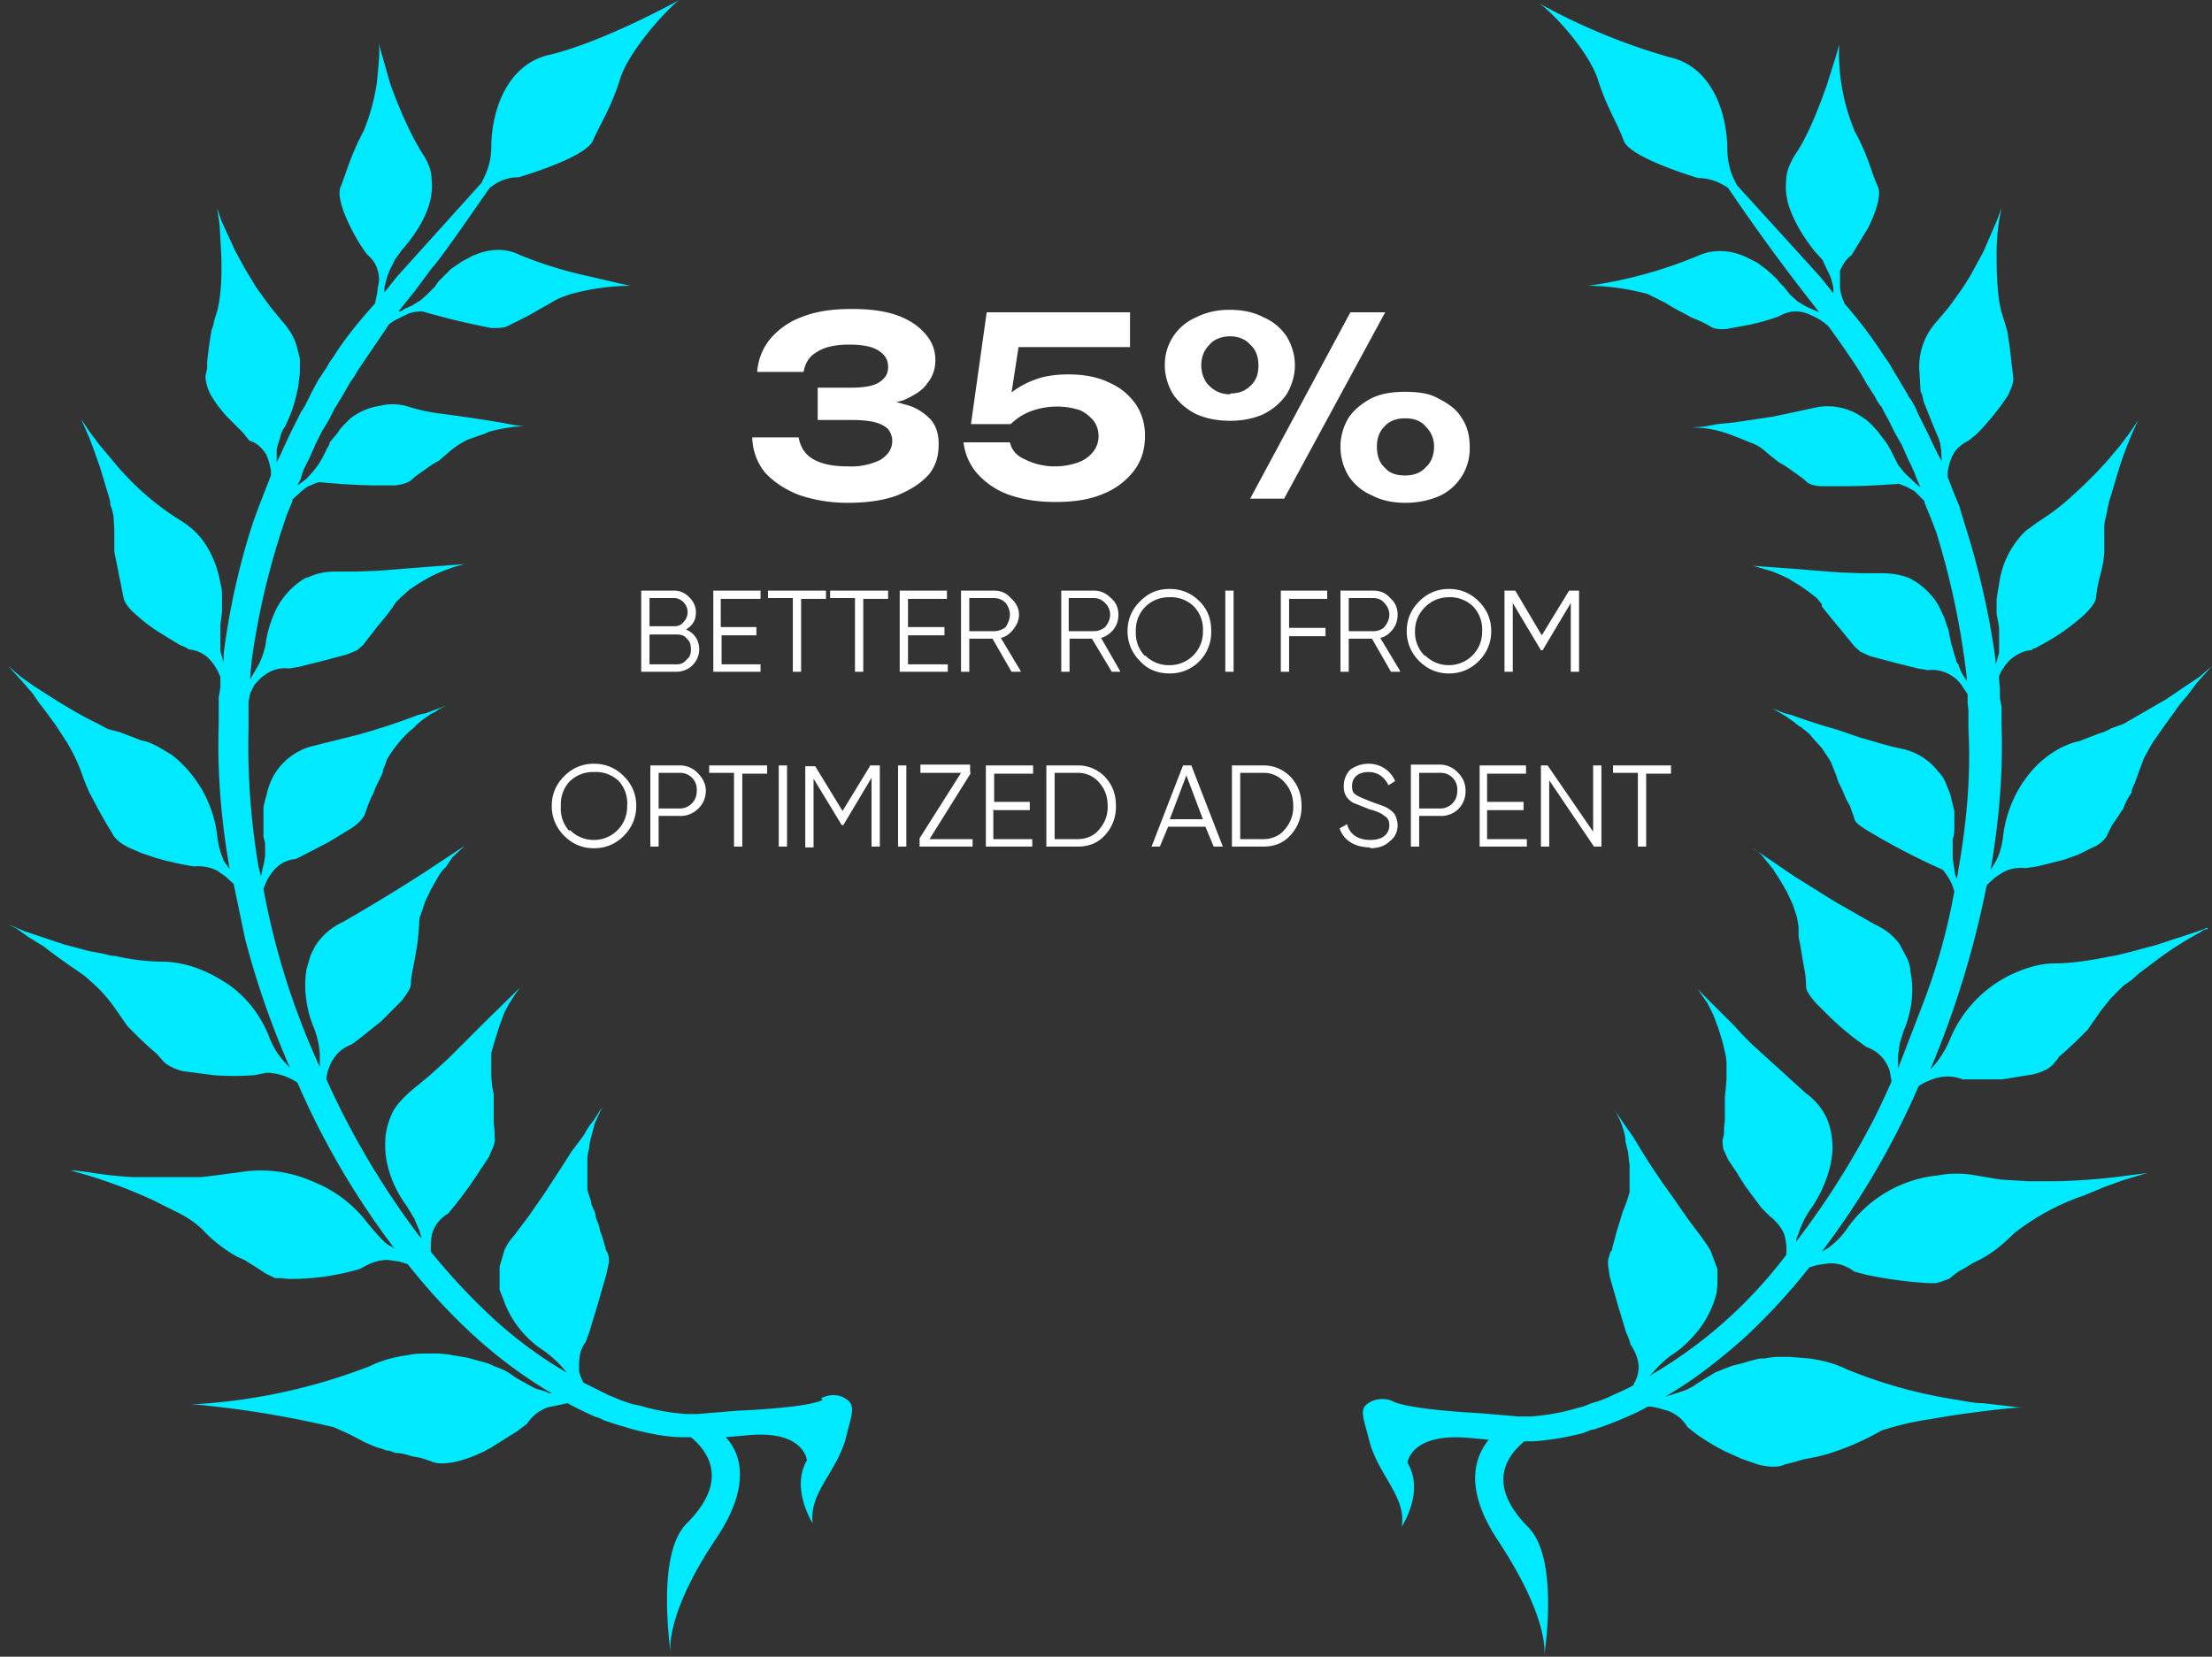
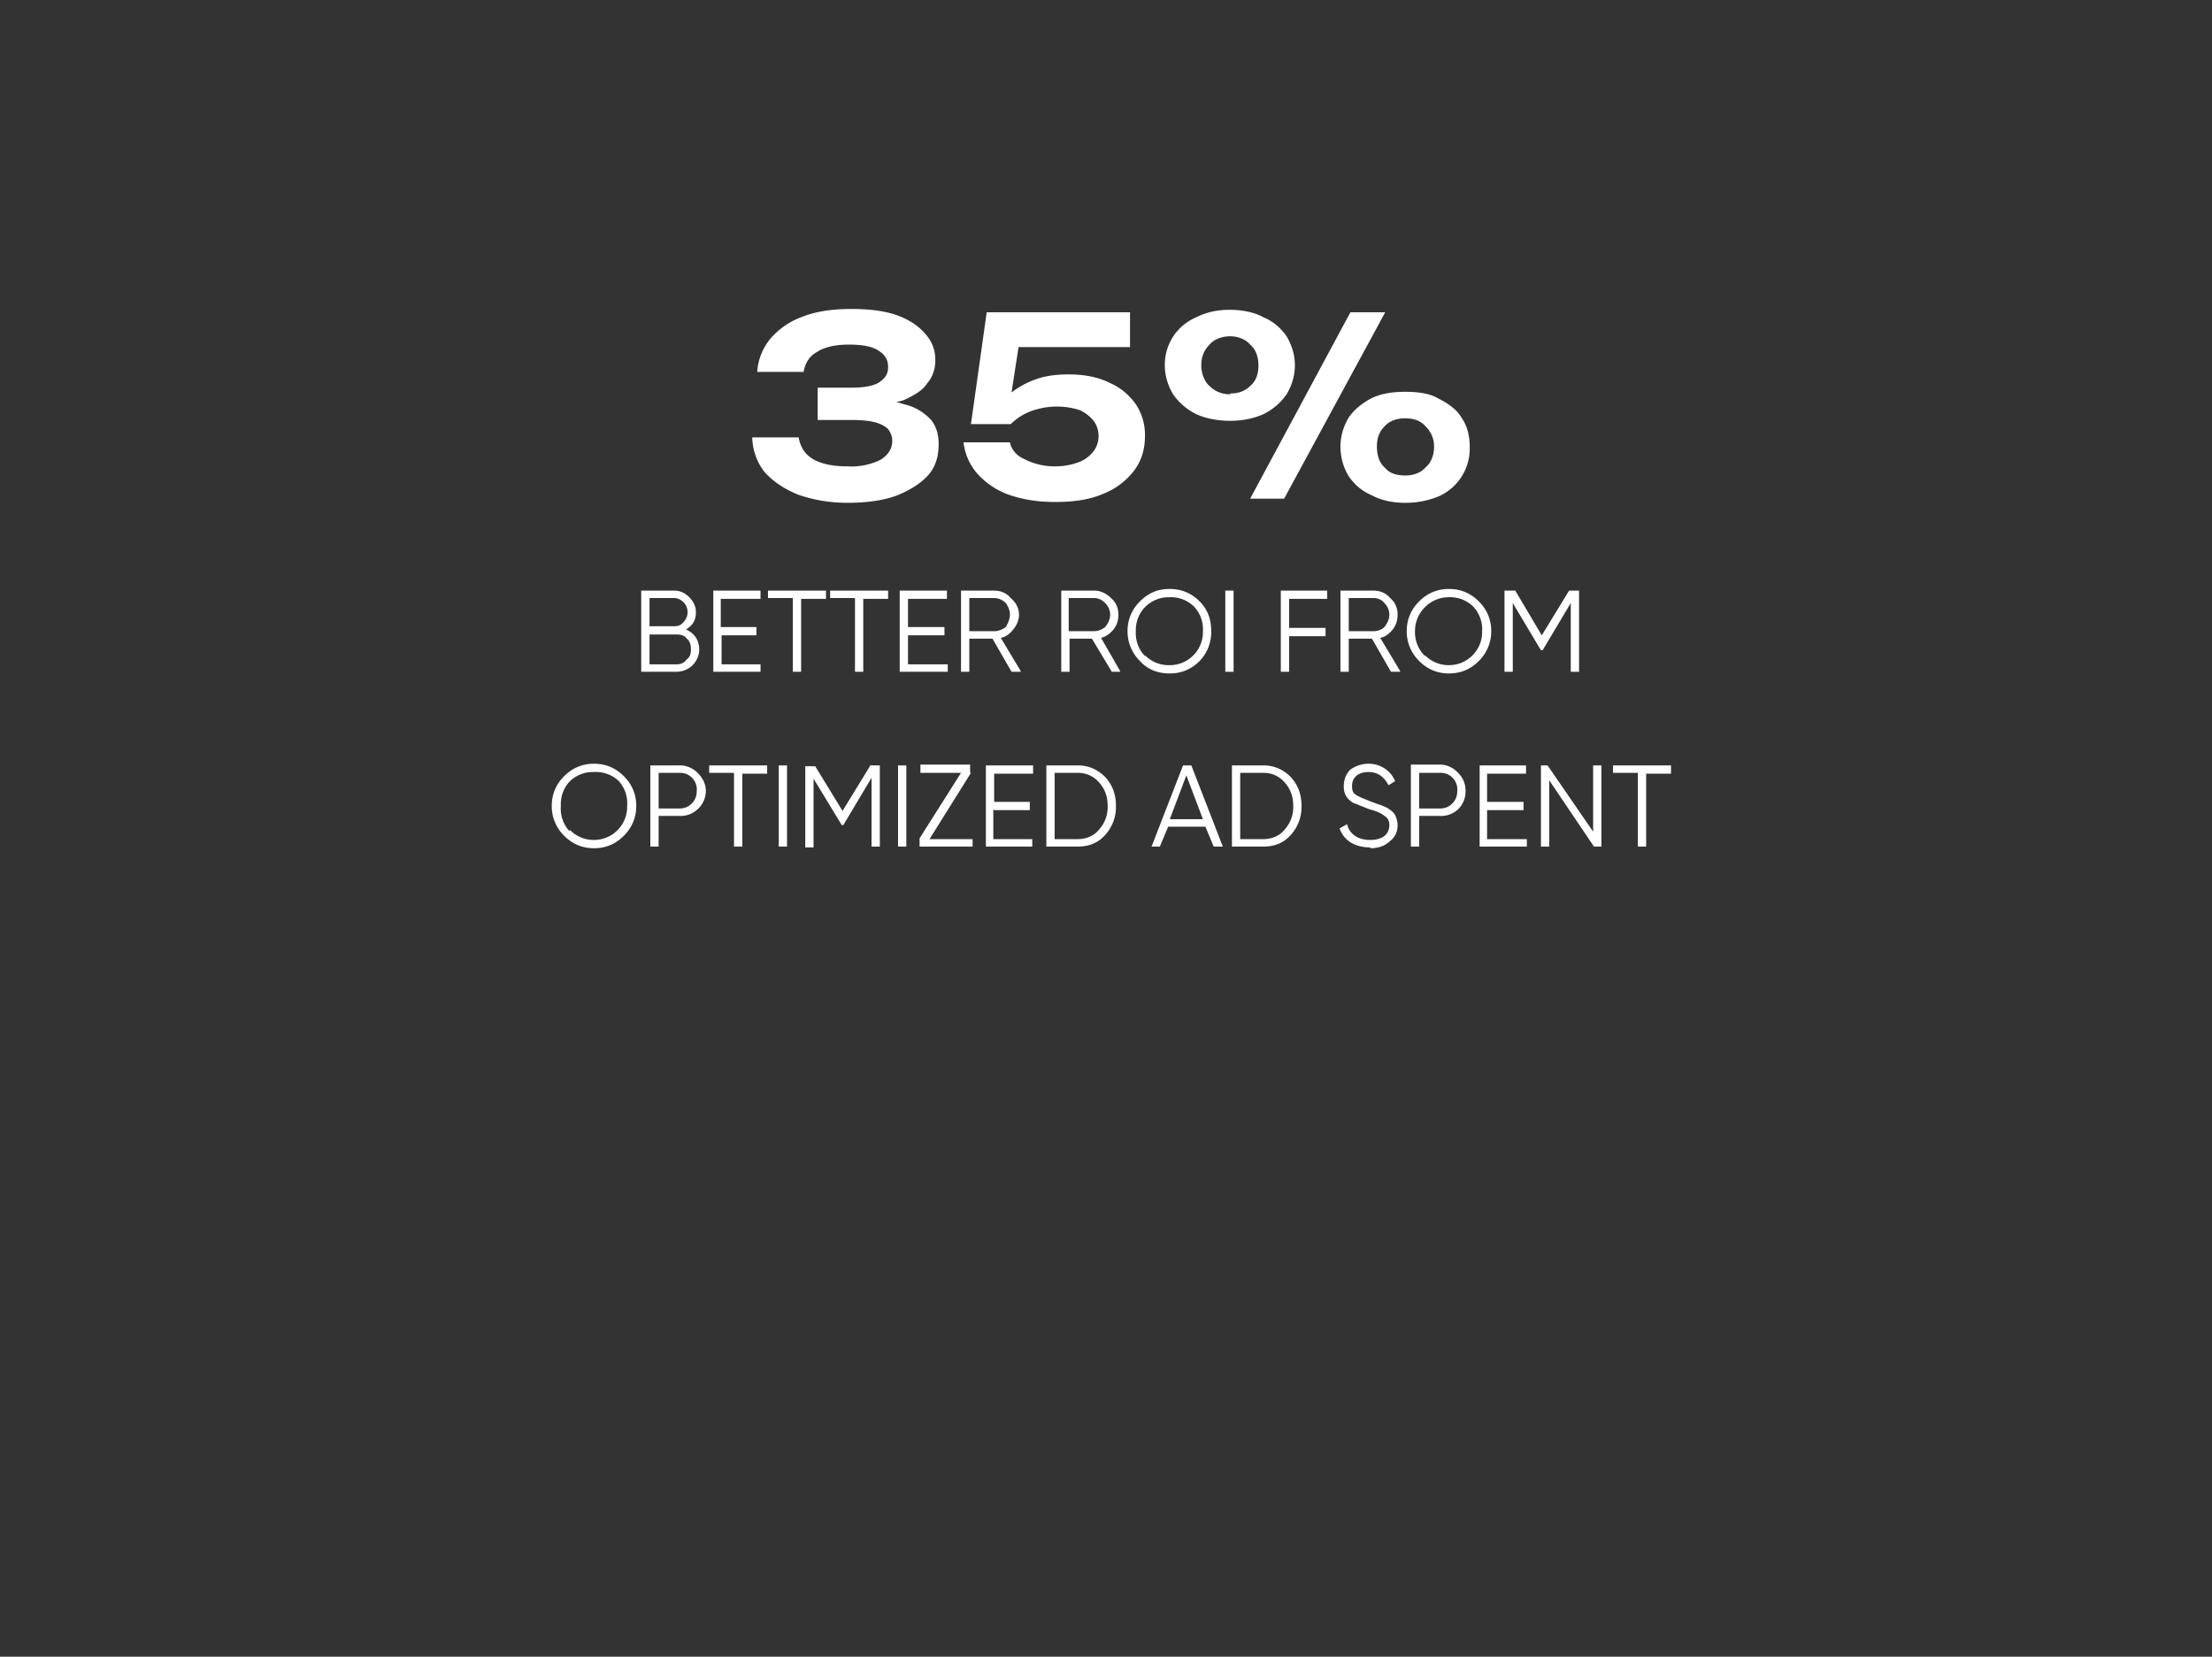
<svg xmlns="http://www.w3.org/2000/svg" width="267" height="200" fill="none">
  <rect width="100%" height="100%" fill="#333333" stroke="none" />
-   <path fill="#00EAFF" d="m266.5 112-1.4.5-4.9 1.6-3 .8-1.6.4-1.6.3c-2 .4-4.2.7-6 .7-1.5 0-2.9.4-4.2.9a15 15 0 0 0-8.4 8.2c-.6 1.5-1.5 2.8-2.4 3.7a114 114 0 0 0 6.8-22.2 8 8 0 0 1 2-1.6c.7-.4 1.7-.6 2.7-.5l1.4-.2 3.2-.8 1.7-.6 1.6-.8c1-.4 1.7-1 2-1.7.3-.6.5-1.1.9-1.6l1-1.5c.2-.6.5-1.2 1-1.9 0-.4.2-.8.4-1.2l.5-1.4.6-1.6 1-1.8 1.4-2 1.3-1.8A16.2 16.2 0 0 1 264 84l1.2-1.6 1.8-2-1.5 1.3-1.8 1.2-2.2 1.5-5.2 3-1.4.5c-.4.2-.9.5-1.4.6l-2.6 1c-.7.1-1.3.4-2 .7a12.1 12.1 0 0 0-4.4 3.8c-1.5 2-2.4 4.5-2.7 6.8-.1 1.1-.4 2.2-.8 3l-.7 1.2v-.1c1-5.8 1.5-11.7 1.3-17.4v-2.2l-.2-1v-1.2l-.1-1v-.5a6 6 0 0 1 1.4-2c.6-.5 1.4-1 2.4-1.1 0 0 .2 0 .3-.2.3 0 .5-.2.9-.4a25.7 25.7 0 0 0 5.3-3.7c.7-.7 1.3-1.4 1.4-2 .1-1.3.4-2.3.7-3.5l.2-1 .1-1V64c0-.5 0-1 .2-1.6l.2-1 .2-.9.6-2 .3-1 .3-1a46 46 0 0 1 2.3-5.8l-1 1.5-1.2 1.6-1.6 1.9a54.4 54.4 0 0 1-4 4A27.3 27.3 0 0 1 246 63l-1.5 1.1a10.9 10.9 0 0 0-3.2 6.4l-.3 1.8v1.8l.3 1.6v3.1l-.4 1.4-.1-1.1a98 98 0 0 0-3.7-16l-.6-2-.7-1.7-.7-1.8V57c.1-.8.3-1.5.7-2.2.3-.6 1-1.2 1.8-1.6l1-.8a31.3 31.3 0 0 0 3.8-4.7c.4-.9.7-1.6.6-2.2l-.1-.9-.1-.8-.2-1.8-.3-2-.3-1-.4-1.3c-.5-1.8-.6-4.5-.6-7a25.8 25.8 0 0 1 .6-5.6l-.6 1.6-1.6 3.7-1.2 2.2a23 23 0 0 1-1.4 2.3l-1.5 2.1-1.6 1.9a8.1 8.1 0 0 0-2 6.2l.1 1.7c0 .3 0 .5.2.8l.2.9 1.2 3 .6 1.4.2.7.1.7.1 1.6v-.2l-.5-.9-.4-.8-.8-1.7-.8-1.6-.4-.8-.4-.9-.4-.7-.3-.4-.2-.4-.9-1.5-.9-1.5-.4-.7-.5-.7a55.9 55.9 0 0 0-4.9-6.5v-.1c-.2-.4-.4-1-.5-1.7v-2.1c.3-.7.7-1.4 1.4-1.9l.6-1 1.4-2.3c.9-1.8 1.6-3.9 1.2-4.9-.9-2-1.2-3.8-2.8-6.7A24.5 24.5 0 0 1 222 5.4l-.4 1.4-1.1 3.5c-1 2.8-2.3 6.2-3.9 8.5-.6 1-1 2-1 3-.1 1 0 2 .3 3 .7 2.1 1.9 4 3.2 5.6l.9 1 .6 1.3c.4.7.6 1.5.7 2.1v.6l-1.6-2-10-11a8.5 8.5 0 0 1-1.2-4.3c0-4.5-1.9-10.1-7-11.2A75 75 0 0 1 185.6.3c1.5.8 6.3 6 7.3 9.4 1.1 3.4 2.3 5.1 3.1 7.3.8 2.1 9 4.5 9 4.5 1.4 0 2.6.5 3.6 1.2a243.4 243.4 0 0 0 11 15l-.7-.3-.9-.4-1-.6-.9-.8-.8-1-.5-.5-.4-.5-1.1-1-1.2-.9-1.4-.7c-1.8-.8-3.8-1-5.8-.1a53.3 53.3 0 0 1-13.2 3.6 28.3 28.3 0 0 1 7.2 1l2.2 1.1c1.2.8 2.2 1.2 3 1.7 1 .4 1.7.7 2.5 1.2.4.2 1 .3 1.9.2l2.7-.5c1.9-.4 3.5-1 3.5-1 .7-.4 1.4-.6 2-.6.8 0 1.4.2 2 .5a6.4 6.4 0 0 1 2 1.3 99 99 0 0 1 3.8 5.5l.4.7.4.7.9 1.4c.3.5.5 1 .9 1.4l.2.4.2.4.4.7.4.8.4.8.9 1.6.7 1.6.4.8.4.9.3.8.4.9-.3-.2a4889.3 4889.3 0 0 0-1.6-1.5l-.8-1-.6-1.2-.3-.6-.4-.7-.9-1.2a12.3 12.3 0 0 0-1.6-1.7l-.6-.4a7.3 7.3 0 0 0-6-1l-4.7 1-4.7.7-2 .2-1.6.3-1.5.1a13.4 13.4 0 0 1 5 1 39.2 39.2 0 0 1 2 .8c.9.3 1.5.7 2 1.2l1.5 1.2.7.4.6.4c.8.6 1.5 1 2.1 1.6.4.3 1 .5 2 .5h2.9a87 87 0 0 0 6.2-.3l.5.2.5.2.9.5 1.2 1.2v.2l.7 1.7.7 1.8a96 96 0 0 1 3.7 17.6v.4c-.4-.6-.8-1.2-1-2-.2-.2-.3-.3-.3-.6l-.2-.6-.4-1.4-.3-1.5-.5-1.5-.7-1.5a8.8 8.8 0 0 0-2.8-2.9l-.7-.4c-1-.4-2.1-.6-3.4-.6h-2.5l-2.6-.1-2.6-.2-2.4-.2-5.4-.4 1.7.5c.8.2 1.6.6 2.5 1l1.3.8a26.1 26.1 0 0 1 2.2 1.6l.4.5.2.2v.3l1.2 1.5 1 1.2 1.8 2.2.7.6 1.1.5 3 .8 2.8.7 1.2.2a4.4 4.4 0 0 1 4.2 2l.6.9v1l.1 1V88c.3 5.6-.2 11.2-1.2 16.9l-.2 1.2-.2-.5-.2-1.3-.1-.7v-2.3c.2-.5.2-1 .2-1.6v-1.8l-.4-1.6c-.1-.6-.4-1.1-.6-1.7-.2-.5-.5-1-.9-1.4a7.5 7.5 0 0 0-4.4-2.8c-1.6-.3-3.4-.9-5.2-1.4l-2.6-.9a77.3 77.3 0 0 1-5.6-1.8l-.8-.2-1.5-.6.7.4.5.3.5.3 1 .7.6.5c.2 0 .4.3.6.4l.6.5.5.6 1 1.1.8 1.2.3.5.2.5.4 1 .3.9.4.8.3.7.3.7.4.7.5 1.4c0 .5.7 1 1.5 1.5a84 84 0 0 0 9.2 4.8c.5.6 1 1.4 1.2 2l.2.6a74.5 74.5 0 0 1-3.8 13.6l-3 7.8v-1.5l.2-1.5.5-1.6c.9-2.1 1.3-4.7.8-7.1 0-.6-.2-1.2-.5-1.8l-.8-1.5c-.7-1-1.7-1.8-3-2.4l-4.9-2.8-4.8-3-5-3.4c.4.2 1 .7 1.5 1.4l.9 1.1.9 1.4.8 1.4.7 1.5.5 1.5.2 1.2v1.2l.2 1 .3 1.8c.2 1.1.4 2 .4 3.2 0 .5.5 1.2 1.2 2l1.2 1.2a34.3 34.3 0 0 0 4.9 4.1 4.4 4.4 0 0 1 2.8 2.9l.2 1.1v.2c-.9 2-1.8 4-2.8 5.8a98.2 98.2 0 0 1-8.7 13.5c0-.4.2-.7.3-1a10.6 10.6 0 0 1 1.5-3c1.4-2 2.5-4.7 2.6-7.2 0-1.3-.2-2.5-.7-3.7a7.6 7.6 0 0 0-2.5-3l-2.2-2-2.2-2-2.2-2a43 43 0 0 1-2-2.1l-4.5-4.5.5.7.7 1 .7 1.4.6 1.6.5 1.6.4 1.7.1.8v2.1l-.1 1.2-.1 1v2.8l-.1.8v.8l-.2.8.1 1 .6 1.3 1 1.5 1 1.6 2 2.7 1 1c.9.7 1.5 1.5 1.8 2.3.2.8.3 1.6.2 2.4a55.6 55.6 0 0 1-16.5 14.6l.5-.5c.7-.8 1.5-1.6 2.6-2.3 1-.7 2-1.7 2.8-2.7a12.2 12.2 0 0 0 2.2-4.5l.1-1v-1.9l-.7-1.9c-.2-.6-.7-1.2-1.1-1.8l-1.8-2.4-1.8-2.6a88.7 88.7 0 0 1-3.4-5l-1.4-2.3-1.2-1.7-1-1.5a10.4 10.4 0 0 1 1.3 3.4v.4l.1.4.2.8.2 1.7v3.2l-.2.7-.2.6-.2.5-.2.5-.3 1-.5 1.6-.2.8-.2.7-.1.4v.2l-.2.2a192.1 192.1 0 0 0-.3 1v.6l.2 1.4 1 3.5 1 3.3c.4.8.5 1.4.5 1.4.7 1 1 2 1 2.9l-.1.7-.2.6-.3.6v.1c-1 .6-2.1 1-3.1 1.5l-1 .4-1 .3-1 .4-.8.2c-2.3.7-4.3.9-5.5 1h-1.5l-4.7-.4s-8.3-.4-10.4-1.4c-1-.5-2.4-.4-3.3.4-.8.7-.2 2 .3 4 1 4.4 4.6 7 4 10.7 0 0 2.8-4.2.7-7.7 0 0 .3-3.7 7.6-3l2.2.2c-1.6 2-3.1 5.7 1 12 6.1 9.2 5.8 13.5 5.7 14.2.1-1 1.8-12-2-15.7-4.8-4.9-2.8-8.3-.4-10.3h1.1a33 33 0 0 0 6-1l1-.4c.4 0 .7-.2 1.1-.3l1.1-.4 1-.4c1.2-.5 2.4-1 3.6-1.7.8 0 1.6.3 2.4.5 1 .4 1.8 1 2.4 2l1.3 1a29 29 0 0 0 3.2 1.9l2 .9 2 .7c1.2.3 2.4.4 3.2 0l1.2-.3 1-.3 2-.4 1.1-.3.6-.2.6-.2a32 32 0 0 0 5.2-2.4 34.9 34.9 0 0 1 5.4-1.3l3-.5c4-.6 7.7-1 8.9-1h-.7l-1.7-.2-2.6-.3c-1 0-2-.2-3.1-.4a58.4 58.4 0 0 1-13.4-3.7c-1.4-.7-3-1.1-4.5-1.3l-2.4-.2h-1.3a9.6 9.6 0 0 0-1.7.2h-.6l-1.2.3-1 .3-1.2.3-1 .4-1 .4-1.8 1.1-.9.6-.8.4-1.8.6-.4.1-.3.1c3-1.7 6-4 9-6.6 2.9-2.6 5.7-5.6 8.4-9l1-.3 1.5-.2c1 0 2 .3 2.9 1a146.2 146.2 0 0 0 1.5.4 50.6 50.6 0 0 0 7.4 1h1l.7-.2c.5-.2 1-.3 1.2-.6l.8-.6.9-.5.8-.5.8-.4c1.2-.6 2.5-1.5 4.2-3.2a28.5 28.5 0 0 1 8.5-4.6l2.4-1 2.2-.8 3-.9-.7.1-1.6.2a76.5 76.5 0 0 1-8.6.7h-3.5l-1.6-.1-1.7-.1-3-.5a12.4 12.4 0 0 0-4.6 0 15.2 15.2 0 0 0-10.8 6.2 9.6 9.6 0 0 1-2.5 2.6l-.7.4a96.3 96.3 0 0 0 11.7-20 8 8 0 0 1 2.3-1 5 5 0 0 1 3 .2h4.8l3.7-.6c1.2-.3 2-.7 2.5-1.3.2-.3.5-.5.6-.8l.7-.6 1.3-1.2 1.5-1.5 1.6-2.3 1.2-1.5 1.5-1.5 1-.7.9-.8 2-1.5a39.6 39.6 0 0 1 5.3-3.4l.9-.6-.5.2h.5ZM99.3 169c-2 1-10.3 1.3-10.3 1.3l-4.8.4h-1.4c-1.3-.1-3.2-.3-5.5-1l-1-.2-.9-.3a8 8 0 0 1-1-.4l-1-.4-3-1.5-.3-.7-.2-.6v-.7c0-1 .1-2 .8-2.9l.5-1.4 1-3.3 1-3.5.3-1.4v-.5l-.1-.5-.3-.6v-.2l-.1-.2-.1-.4-.2-.7-.3-.8c0-.4-.3-1-.5-1.6 0-.3-.1-.7-.3-1l-.2-.5-.1-.5-.2-.6-.2-.7v-3.2c0-.5 0-1 .2-1.7l.1-.8.1-.4.1-.4.4-1.5.9-2-1 1.6c-.4.5-.8 1-1.2 1.8L69 139l-1.6 2.5-1.7 2.6-1.8 2.6-1.8 2.4a7 7 0 0 0-1.2 1.8l-.6 2v2.8l.4 1a12.1 12.1 0 0 0 4.7 6.2 13 13 0 0 1 3 2.8 51.6 51.6 0 0 1-8.6-6.3 76.1 76.1 0 0 1-7.8-8.3c0-.8 0-1.6.2-2.3.3-.9.9-1.7 1.9-2.3l.9-1.1a51.2 51.2 0 0 0 3-4.2l1-1.5.6-1.4c.1-.4.2-.7.1-1v-.8l-.1-.8v-3.6l-.2-1-.1-1.2V127.1l.5-1.7.5-1.6.6-1.6a18.8 18.8 0 0 1 1.9-3l-4.5 4.4-2 2-2.2 2.2-2.2 2-2.3 1.9c-1 .9-2 1.9-2.4 3a8.5 8.5 0 0 0-.7 3.7c0 2.5 1.1 5.2 2.6 7.2l.9 1.5.6 1.4.3 1-.3-.3a98 98 0 0 1-11.2-18.9v-.1a5.5 5.5 0 0 1 .8-2.3c.5-.8 1.2-1.4 2.2-1.8l.3-.2.8-.6 2.5-2 1.3-1.3 1.2-1.2c.6-.8 1.1-1.5 1.1-2 0-1 .3-2 .5-3.2l.3-1.8.1-1 .1-1.2c0-.4 0-.8.2-1.2l.5-1.5.7-1.5.8-1.4c.3-.5.6-1 1-1.3l.8-1.2 1.5-1.4-5 3.3a230.9 230.9 0 0 1-9.7 5.9 7.8 7.8 0 0 0-3 2.4c-.4.5-.6 1-.9 1.6L37 117c-.4 2.4 0 5 .9 7.1a10.7 10.7 0 0 1 .7 3.1V128.8a90.7 90.7 0 0 1-6.8-21.5l.2-.5a6 6 0 0 1 1.3-2c.6-.6 1.4-1 2.4-1.1l1.2-.6 2.7-1.4 2.8-1.7c.9-.6 1.4-1.2 1.6-1.6l.5-1.4.3-.7.3-.6.3-.8.4-.8.4-.8c0-.4.2-.7.3-1l.2-.6.3-.5a16.7 16.7 0 0 1 1.8-2.3l.5-.5.6-.5.5-.5.6-.5 1-.7.6-.3.4-.3.8-.4-1.6.6-.8.3-.9.2a77.7 77.7 0 0 1-7.3 2.4L38 90a7.5 7.5 0 0 0-5.8 5.9 11 11 0 0 0-.4 1.6V101l.2.8v1.5l-.1.7-.3 1.3-.1.5-.3-1.2A88 88 0 0 1 30 87.8v-3.1l.2-1 .5-1c.5-.6 1-1.1 1.7-1.5a4 4 0 0 1 2.5-.5l1.2-.2 2.8-.7 3-.8 1.2-.5.7-.6 1.7-2.2 1-1.2a27.6 27.6 0 0 0 1.3-1.8l.2-.2.4-.4 1-.9 1.2-.8 1.2-.7a19 19 0 0 1 4.3-1.6l-5.4.4-2.5.2-2.5.2-2.7.1h-2.5c-1.2 0-2.3.2-3.3.7-.3 0-.5.2-.7.3a9.2 9.2 0 0 0-3.5 4.3 15.3 15.3 0 0 0-.9 3.1c0 .5-.2 1-.3 1.4l-.2.6-.3.7-1.1 1.9v-.4l.2-2A91.5 91.5 0 0 1 34 64l.6-1.8.7-1.7v-.2l1.2-1.1c.3-.2.6-.5 1-.6l.4-.2.6-.2a87 87 0 0 0 6.3.4h2.9c.8-.1 1.5-.3 1.9-.6.6-.6 1.3-1 2.1-1.6l.6-.4.7-.4 1.4-1.2a11 11 0 0 1 2-1.3l1.4-.5.6-.2.7-.3c1.9-.5 3.6-.7 4.3-.6l-1.4-.2-1.6-.3a217.2 217.2 0 0 0-6.7-1c-1.7-.2-3.2-.5-4.7-1a6.5 6.5 0 0 0-3.2 0 7.7 7.7 0 0 0-3.5 1.5l-.5.5c-.4.4-.8.8-1 1.2l-1 1.2c0 .3-.2.5-.3.7l-.3.6a9.7 9.7 0 0 1-1.4 2.2l-.8.9-.8.6-.3.2.4-.8.3-1 .4-.8.4-.8.7-1.6.8-1.6.5-.8.4-.7.4-.8.2-.4.2-.3.9-1.5.8-1.4.5-.7.4-.7 3.8-5.6.6-.4L49 38c.6-.3 1.2-.4 2-.4a93.4 93.4 0 0 0 8.3 2c.8 0 1.5 0 1.9-.2l2.4-1.2 3-1.7c.6-.4 1.4-.7 2.3-1a28.2 28.2 0 0 1 7.2-1l-1.4-.3-3.4-.8a49 49 0 0 1-8.5-2.6c-2-1-4-.7-5.8.1l-1.3.7-1.3.9-1 1-.5.5-.4.6-1 1-.8.7-1 .6-.9.4c-.2.2-.5.3-.7.3l2-2.5 2-2.7c1.3-1.4 5.5-7.6 7-9.7 1-.8 2.1-1.3 3.5-1.3 0 0 8.3-2.4 9-4.5 1-2.2 2.1-3.8 3.2-7.2C75.8 6.2 80.6 1 82 0c0 0-9 5-15.6 6.6-5.2 1.1-7.1 6.8-7.1 11.2 0 1.6-.5 3-1.2 4.3L48 33.3l-1.6 2v-.6c.2-.7.3-1.4.7-2.2l.6-1.2.8-1.1c1.4-1.6 2.7-3.5 3.3-5.5.3-1 .4-2 .3-3 0-1-.4-2.1-1-3-1.6-2.5-3-5.8-4-8.6l-1-3.5a36 36 0 0 1-.4-1.5c.2.8 0 2.7-.2 4.8a24.5 24.5 0 0 1-1.6 5.9c-1.6 3-2 4.8-2.8 6.8-.4 1 .3 3 1.2 4.8a20 20 0 0 0 2 3.3c.7.6 1.1 1.2 1.3 2 .2.6.2 1.3 0 2a9 9 0 0 1-.3 1.7v.2c-1.7 1.9-3.5 4-5 6.4l-.5.7-.4.7-1 1.5-.8 1.5-.2.4-.2.4-.4.8-.5.8-.4.8-.8 1.6-.8 1.7-.4.9-.4.8-.1.2v-1.6l.2-.7.2-.6c.1-.5.3-1 .6-1.4.5-1 .9-2 1.2-3.1l.2-.8.2-.9.2-1.7v-1.7l-.4-1.6c-.3-1-.9-2-1.8-3L32.6 37 31 34.8l-1.4-2.3-1.2-2.2-1.7-3.7-.5-1.5.3 2 .2 3.5c.1 2.5 0 5.2-.5 7l-.4 1.3c0 .4-.2.7-.3 1.1l-.3 2-.2 1.7v.8l-.2.9c0 .6.2 1.4.6 2.2.5.9 1.2 1.8 1.9 2.6l2 2 .8 1c1 .3 1.5.9 2 1.6.3.6.5 1.4.6 2v.6l-.7 1.8-.7 1.8-.7 1.9a85.6 85.6 0 0 0-3.6 16L27 80l-.4-1.4v-3.1l.2-1.6V72.2c0-.6 0-1.2-.2-1.8a12.4 12.4 0 0 0-2-5 9.3 9.3 0 0 0-2.7-2.5 33 33 0 0 1-8.3-7.3L12 53.7l-1.2-1.6-1-1.5 1 2.3.6 1.6.7 2 .3 1 .3 1 .6 2c0 .2 0 .6.2.9l.2.9.1 1.7V66.6l.2 1 .2 1 .7 3.5c.1.6.6 1.3 1.4 2a21 21 0 0 0 2.7 2.1l2.6 1.6.9.4.3.2c1 .1 1.8.5 2.4 1.1a6 6 0 0 1 1.3 2l.1.2V83l-.2 1.2v3.2c-.2 5.8.3 11.6 1.3 17.4v.1l-.7-1c-.4-1-.7-2-.8-3.2a14.6 14.6 0 0 0-5.5-9.6l-1.7-1c-.6-.3-1.2-.6-1.9-.7l-2.6-1L13 88l-1.3-.7c-1.9-.9-3.7-2-5.3-3l-2.2-1.4-1.7-1.2L1 80.4l1.8 2L4 83.8l.6.9.7.9 1.4 1.9L8 89.5a21.3 21.3 0 0 1 1.7 3.4l.5 1.4.5 1.2 1 1.9a45.8 45.8 0 0 0 1.8 3.1c.3.7 1 1.3 2 1.8l1.6.7 1.8.6a41.2 41.2 0 0 0 4.5 1c1-.1 2 .1 2.8.5l1 .7 1 .9 1.4 6.7a104 104 0 0 0 5.4 15.5c-1-1-1.9-2.1-2.5-3.7a14 14 0 0 0-4.7-6.2c-1.2-.8-2.4-1.5-3.7-2a13 13 0 0 0-4.1-.9c-1.9 0-4-.2-6.1-.7-.6 0-1.1-.2-1.6-.3l-1.6-.3-3-.8-4.8-1.6-1.4-.6-.5-.2 1 .5 1.4 1 1.8 1.1a73.6 73.6 0 0 0 4 2.9l1 .7.9.8a17 17 0 0 1 2.7 3l1.6 2.3 1.5 1.5 1.3 1.2.7.6.7.8c.4.5 1.3 1 2.4 1.3l3.8.5c2.5.2 4.9 0 4.9 0l1.5-.3a7 7 0 0 1 3.7 1.2 96.5 96.5 0 0 0 11.7 20l-.7-.4c-.5-.3-.9-.8-1.3-1.2l-1.2-1.4a15.2 15.2 0 0 0-6.5-5 15.5 15.5 0 0 0-8.9-1.2l-3 .4-1.7.2H16a49.5 49.5 0 0 1-5.4-.6l-1.6-.2h-.5a60.4 60.4 0 0 1 10 3.6l2.4 1.2c1.5.7 2.7 1.5 3.6 2.4a17 17 0 0 0 4.1 3.2l.9.4.8.5.8.5.9.6 1.2.6h.8l.9.1a29.9 29.9 0 0 0 8.5-1.2l.4-.2c1-.6 2-.9 3-.9l1.4.2 1 .3c2.7 3.4 5.5 6.4 8.4 9 3 2.7 6.1 4.9 9 6.6h-.3l-.4-.2c-.6-.2-1.2-.3-1.7-.6l-.9-.5-.9-.5c-.6-.4-1.1-.8-1.8-1.1l-1-.4a7 7 0 0 0-1-.4l-1.1-.3-1.1-.3-1.2-.2-.6-.1-.5-.1-1.2-.1h-1.3c-.7 0-1.6 0-2.4.2-1.5.2-3.1.6-4.5 1.3a69.6 69.6 0 0 1-20.8 4.6H23a120.6 120.6 0 0 1 17.3 2.8l2 .9 1.7.9 1.4.6.7.2.5.2c.5 0 .8.2 1.1.3.7 0 1.4.2 2 .4l1.1.2 1.2.4c.8.4 2 .3 3.3 0a16.7 16.7 0 0 0 3.9-1.6l3.2-2 1.2-.9a5 5 0 0 1 2.5-2l2.4-.5a46 46 0 0 0 3.5 1.7c.3 0 .7.3 1 .4l1.2.4 1 .3 1 .3c2.6.7 4.7 1 6.1 1h1.1c2.4 2 4.4 5.5-.5 10.4-3.7 3.7-2 14.6-2 15.6 0-.6-.4-5 5.7-14 4.2-6.4 2.7-10.2 1-12l2.3-.2c7.2-.8 7.5 3 7.5 3-2 3.4.7 7.6.7 7.6-.5-3.8 3.1-6.3 4.1-10.7.5-2 1-3.3.3-4-.9-.9-2.2-1-3.4-.4l.1.1Z" />
  <path fill="#fff" d="M91.4 44.9a7 7 0 0 1 1.5-3.9 9 9 0 0 1 3.8-2.7c1.7-.7 3.7-1 6.1-1 2 0 3.8.2 5.3.7 1.5.5 2.7 1.3 3.5 2.2.9 1 1.3 2 1.3 3.3 0 1-.3 2-1 2.8-.5.8-1.5 1.4-2.8 2-1.3.4-3 .7-5 .6v-.6c2 0 3.6 0 5 .5 1.4.3 2.4 1 3.2 1.8.7.8 1 1.8 1 3 0 1.4-.3 2.6-1.2 3.7-.9 1-2.1 1.8-3.8 2.5-1.6.6-3.6.9-6 .9-2.3 0-4.3-.4-6-1-1.7-.7-3-1.6-4-2.7a7 7 0 0 1-1.5-4.2h5.6c.2 1.1.7 2 1.7 2.6 1 .6 2.4.9 4.2.9a8 8 0 0 0 4-.8c.9-.6 1.4-1.3 1.4-2.3 0-.5-.2-1-.5-1.4-.3-.3-.8-.6-1.5-.8-.7-.2-1.7-.3-3-.3h-4v-3.9h4c1.6 0 2.8-.2 3.5-.7.7-.5 1-1 1-1.8 0-.9-.4-1.5-1.2-2-.8-.5-2-.7-3.5-.7-1.7 0-3 .3-3.9.9-.9.5-1.4 1.3-1.6 2.4h-5.6Zm27.7-7.2h17.3v4.2h-15.6l2.3-1-1.3 8.4h-1.4c.4-.7 1-1.4 1.8-2 .8-.6 1.7-1.1 2.8-1.5 1.1-.4 2.4-.6 4-.6 1.8 0 3.5.3 4.9 1 1.4.6 2.4 1.5 3.2 2.6a6.7 6.7 0 0 1 1.1 3.9c0 1.5-.4 2.9-1.3 4.1a8.7 8.7 0 0 1-3.7 2.8c-1.6.7-3.5 1-5.8 1-2.2 0-4-.3-5.7-.9a9.3 9.3 0 0 1-3.8-2.6 7 7 0 0 1-1.6-3.7h5.6c.2.9.8 1.6 1.7 2a8 8 0 0 0 3.8.9c1 0 2-.2 2.8-.5a4 4 0 0 0 1.7-1.2 3 3 0 0 0 .7-2c0-.6-.2-1.3-.6-1.8-.4-.5-1-1-1.7-1.3a9 9 0 0 0-5.1-.1 7 7 0 0 0-3.2 1.8h-4.8l1.9-13.5Zm29.4 13.1c-1.6 0-3-.3-4.1-.8-1.2-.6-2.1-1.4-2.8-2.4-.6-1-1-2.2-1-3.5a6.2 6.2 0 0 1 3.8-5.8c1.2-.6 2.5-.9 4-.9 1.6 0 3 .3 4.1.9 1.2.5 2.1 1.3 2.8 2.3.6 1 1 2.2 1 3.5 0 1.3-.4 2.5-1 3.5-.7 1-1.6 1.8-2.8 2.4-1.1.5-2.5.8-4 .8Zm0-3.3c1 0 1.8-.3 2.4-.9.7-.6 1-1.4 1-2.5 0-1-.3-1.9-1-2.5-.5-.6-1.4-1-2.4-1-1.1 0-2 .4-2.5 1-.6.6-1 1.4-1 2.5 0 1 .4 2 1 2.5.6.6 1.4 1 2.5 1Zm21.1 13.2c-1.5 0-2.9-.3-4-.9-1.2-.5-2.1-1.3-2.8-2.3-.6-1-1-2.2-1-3.6 0-1.3.4-2.5 1-3.5.7-1 1.6-1.7 2.7-2.3 1.2-.6 2.6-.8 4.1-.8 1.6 0 3 .2 4 .8 1.2.6 2.2 1.3 2.8 2.3.7 1 1 2.2 1 3.5a6.3 6.3 0 0 1-3.7 6c-1.2.5-2.5.8-4.1.8Zm0-3.3c1 0 1.9-.3 2.5-1 .6-.5 1-1.4 1-2.5 0-1-.4-1.8-1-2.4-.6-.7-1.4-1-2.5-1-1 0-1.9.3-2.5 1-.6.6-.9 1.4-.9 2.4 0 1.1.3 2 1 2.6.5.6 1.3.9 2.4.9Zm-6.5-19.7h4.1L155 60.2h-4.1L163 37.7ZM82.8 76c1 .4 1.6 1.3 1.6 2.4 0 .7-.3 1.4-.8 1.9s-1.2.8-2 .8h-4.2v-9.8h4c.7 0 1.3.3 1.8.8s.8 1.1.8 1.8c0 1-.4 1.6-1.2 2.1Zm-1.4-3.8h-3v3.4h3c.4 0 .8-.1 1.1-.5a1.7 1.7 0 0 0 0-2.4c-.3-.3-.7-.5-1.1-.5Zm-3 8h3.3c.5 0 .9-.2 1.2-.6.4-.3.5-.7.5-1.2s-.1-1-.5-1.3c-.3-.4-.7-.5-1.2-.5h-3.3v3.6Zm8.7-3.6v3.6h4.7v.9h-5.7v-9.8h5.7v1H87v3.4h4.3v1h-4.3Zm5.6-5.3h7v1h-3v8.8h-1v-8.9h-3v-1Zm7.5 0h7v1h-3v8.8h-1v-8.9h-3v-1Zm9.4 5.3v3.6h4.8v.9h-5.8v-9.8h5.7v1h-4.7v3.4h4.4v1h-4.4Zm13.6 4.5h-1.1l-2.3-4H117v4h-1v-9.8h4c.8 0 1.5.3 2 .9.6.5 1 1.2 1 2 0 .7-.3 1.3-.7 1.8-.4.5-.9.9-1.5 1l2.4 4Zm-3.2-8.9h-3v4h3c.5 0 1-.2 1.4-.5.3-.5.5-1 .5-1.5s-.2-1-.5-1.4c-.4-.4-.9-.6-1.4-.6Zm15.2 8.9h-1l-2.4-4h-2.7v4h-1v-9.8h4c.7 0 1.4.3 2 .9.6.5.9 1.2.9 2 0 .7-.2 1.3-.6 1.8-.4.5-1 .9-1.5 1l2.3 4Zm-3.2-8.9h-3v4h3c.6 0 1-.2 1.4-.5.4-.5.6-1 .6-1.5s-.2-1-.6-1.4c-.4-.4-.8-.6-1.4-.6Zm12.8 7.6c-1 1-2.2 1.5-3.6 1.5-1.5 0-2.7-.5-3.6-1.5a5 5 0 0 1-1.5-3.6c0-1.4.5-2.6 1.5-3.6s2.1-1.5 3.6-1.5c1.4 0 2.6.5 3.6 1.5s1.4 2.2 1.4 3.6a5 5 0 0 1-1.4 3.6Zm-6.6-.7a4 4 0 0 0 3 1.2 4 4 0 0 0 4-4.1 4 4 0 0 0-1.1-3 4 4 0 0 0-3-1.1 4 4 0 0 0-2.9 1.2 4 4 0 0 0-1.1 2.9 4 4 0 0 0 1.1 3Zm9.7 2v-9.8h1v9.8h-1Zm12.3-9.8v1h-4.6v3.5h4.4v1h-4.4v4.3h-1v-9.8h5.6Zm8.8 9.8h-1.1l-2.3-4h-2.8v4h-1v-9.8h4c.8 0 1.5.3 2 .9.6.5.9 1.2.9 2 0 .7-.2 1.3-.6 1.8-.4.5-.9.9-1.5 1l2.4 4Zm-3.2-8.9h-3v4h3c.5 0 1-.2 1.3-.5.4-.5.6-1 .6-1.5s-.2-1-.6-1.4c-.3-.4-.8-.6-1.3-.6Zm12.7 7.6c-1 1-2.2 1.5-3.6 1.5s-2.6-.5-3.6-1.5a5 5 0 0 1-1.5-3.6c0-1.4.5-2.6 1.5-3.6s2.2-1.5 3.6-1.5 2.6.5 3.6 1.5 1.5 2.2 1.5 3.6a5 5 0 0 1-1.5 3.6Zm-6.5-.7a4 4 0 0 0 2.9 1.2 4 4 0 0 0 4-4.1 4 4 0 0 0-1.1-3 4 4 0 0 0-3-1.1 4 4 0 0 0-2.8 1.2 4 4 0 0 0-1.2 2.9 4 4 0 0 0 1.2 3Zm17.4-7.8h1.2v9.8h-1v-8.3l-3.4 5.7h-.2l-3.4-5.7v8.3h-1v-9.8h1.3l3.2 5.4 3.3-5.4ZM75.3 100.9c-1 1-2.2 1.5-3.6 1.5s-2.6-.5-3.6-1.5a5 5 0 0 1-1.5-3.6c0-1.4.5-2.6 1.5-3.6s2.2-1.5 3.6-1.5 2.6.5 3.6 1.5 1.5 2.2 1.5 3.6a5 5 0 0 1-1.5 3.6Zm-6.5-.7a4 4 0 0 0 2.9 1.2 4 4 0 0 0 4-4.1 4 4 0 0 0-1-3 4 4 0 0 0-3-1.1 4 4 0 0 0-3 1.2 4 4 0 0 0-1 2.9 4 4 0 0 0 1 3Zm9.6-7.8H82a3 3 0 0 1 2.2.9c.6.6 1 1.3 1 2.2a3 3 0 0 1-1 2.2 3 3 0 0 1-2.2.8h-2.5v3.7h-1v-9.8Zm1 5.2H82a2 2 0 0 0 1.5-.6c.4-.4.6-.9.6-1.5a2 2 0 0 0-2-2.2h-2.6v4.3Zm6.2-5.2h7v1h-3v8.8h-1v-8.9h-3v-1Zm8.4 9.8v-9.8h1v9.8h-1Zm11-9.8h1.2v9.8h-1v-8.3l-3.4 5.7h-.2L98.2 94v8.3h-1v-9.8h1.2l3.3 5.4 3.3-5.4Zm3.4 9.8v-9.8h1v9.8h-1Zm8.8-8.9-5 8h5.2v.9H111v-1l5-7.9h-4.9v-1h6v1Zm2.7 4.4v3.6h4.7v.9H119v-9.8h5.7v1h-4.7v3.4h4.3v1H120Zm6.4-5.3h3.8c1.3 0 2.4.5 3.3 1.4.9 1 1.3 2.1 1.3 3.5a5 5 0 0 1-1.3 3.5c-.9 1-2 1.4-3.3 1.4h-3.8v-9.8Zm1 8.9h2.8c1 0 2-.4 2.6-1.2a4 4 0 0 0 1-2.8c0-1.1-.3-2-1-2.8a3.3 3.3 0 0 0-2.6-1.2h-2.8v8Zm20.2.9h-1l-1-2.4H141l-1 2.4h-1l3.8-9.8h1l3.8 9.8Zm-4.3-8.6-2 5.3h4l-2-5.3Zm5.5-1.2h3.8c1.3 0 2.4.5 3.3 1.4.9 1 1.3 2.1 1.3 3.5a5 5 0 0 1-1.3 3.5c-.9 1-2 1.4-3.3 1.4h-3.8v-9.8Zm1 8.9h2.8c1 0 2-.4 2.6-1.2a4 4 0 0 0 1-2.8c0-1.1-.3-2-1-2.8a3.3 3.3 0 0 0-2.6-1.2h-2.8v8Zm15.7 1c-1.8 0-3.2-.8-3.7-2.3l.9-.5c.3 1.2 1.3 1.9 2.8 1.9 1.5 0 2.3-.7 2.3-1.8 0-.5-.2-.9-.6-1.1-.3-.3-1-.6-1.8-.8l-2-.8c-.8-.5-1.1-1.1-1.1-2 0-.8.3-1.5.8-2 .6-.4 1.3-.7 2.2-.7 1.5 0 2.7.9 3.2 2.1l-.8.5c-.5-1-1.3-1.6-2.4-1.6-1.2 0-2 .6-2 1.7 0 .5.1.8.4 1 .4.3 1 .5 1.7.8l.8.3.6.2.7.3c.3.2.8.5 1 .9.1.2.3.7.3 1.2 0 .8-.3 1.5-1 2-.5.5-1.3.8-2.3.8Zm4.9-10h3.5a3 3 0 0 1 2.2 1c.6.6.9 1.3.9 2.2a3 3 0 0 1-.9 2.2 3 3 0 0 1-2.2.8h-2.5v3.7h-1v-9.8Zm1 5.3h2.5a2 2 0 0 0 1.5-.6c.4-.4.6-.9.6-1.5a2 2 0 0 0-2.1-2.2h-2.5v4.3Zm8.2.1v3.6h4.8v.9h-5.7v-9.8h5.6v1h-4.7v3.4h4.4v1h-4.4Zm12.8 2.7v-8h1v9.8h-.9l-5.4-8v8h-1v-9.8h.8l5.5 8Zm2.4-8h7v1h-3v8.8h-1v-8.9h-3v-1Z" />
</svg>